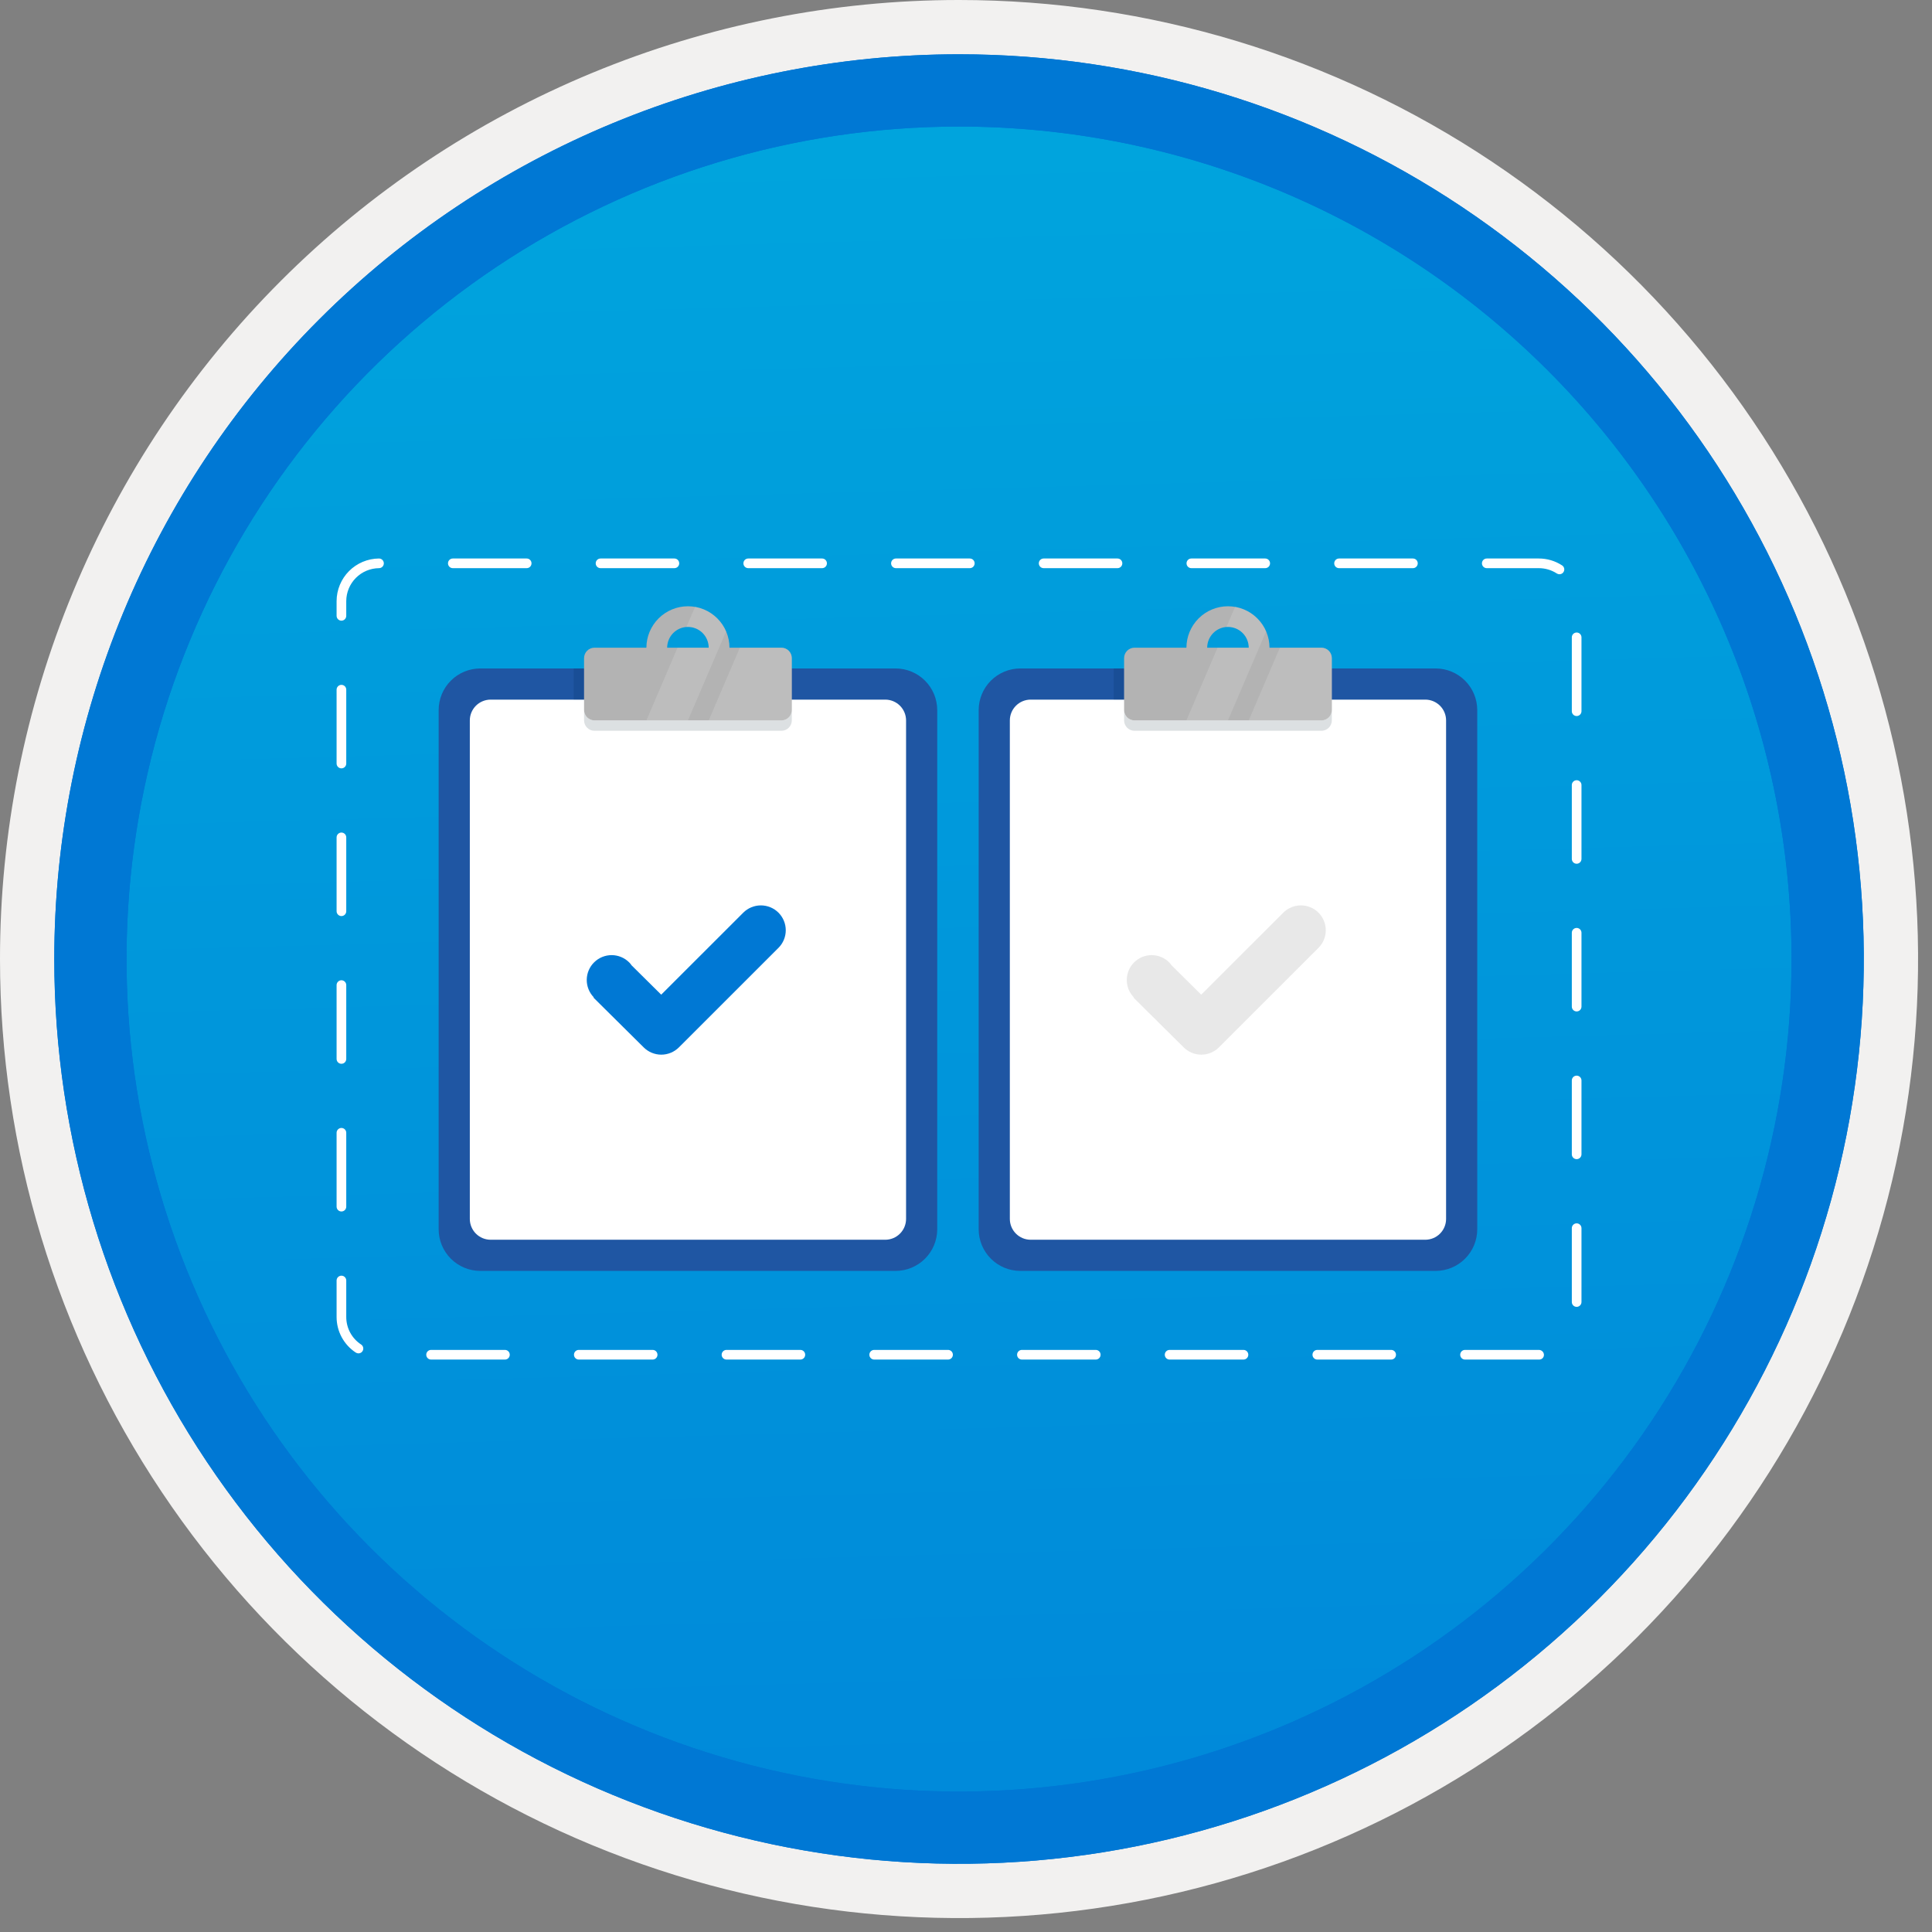
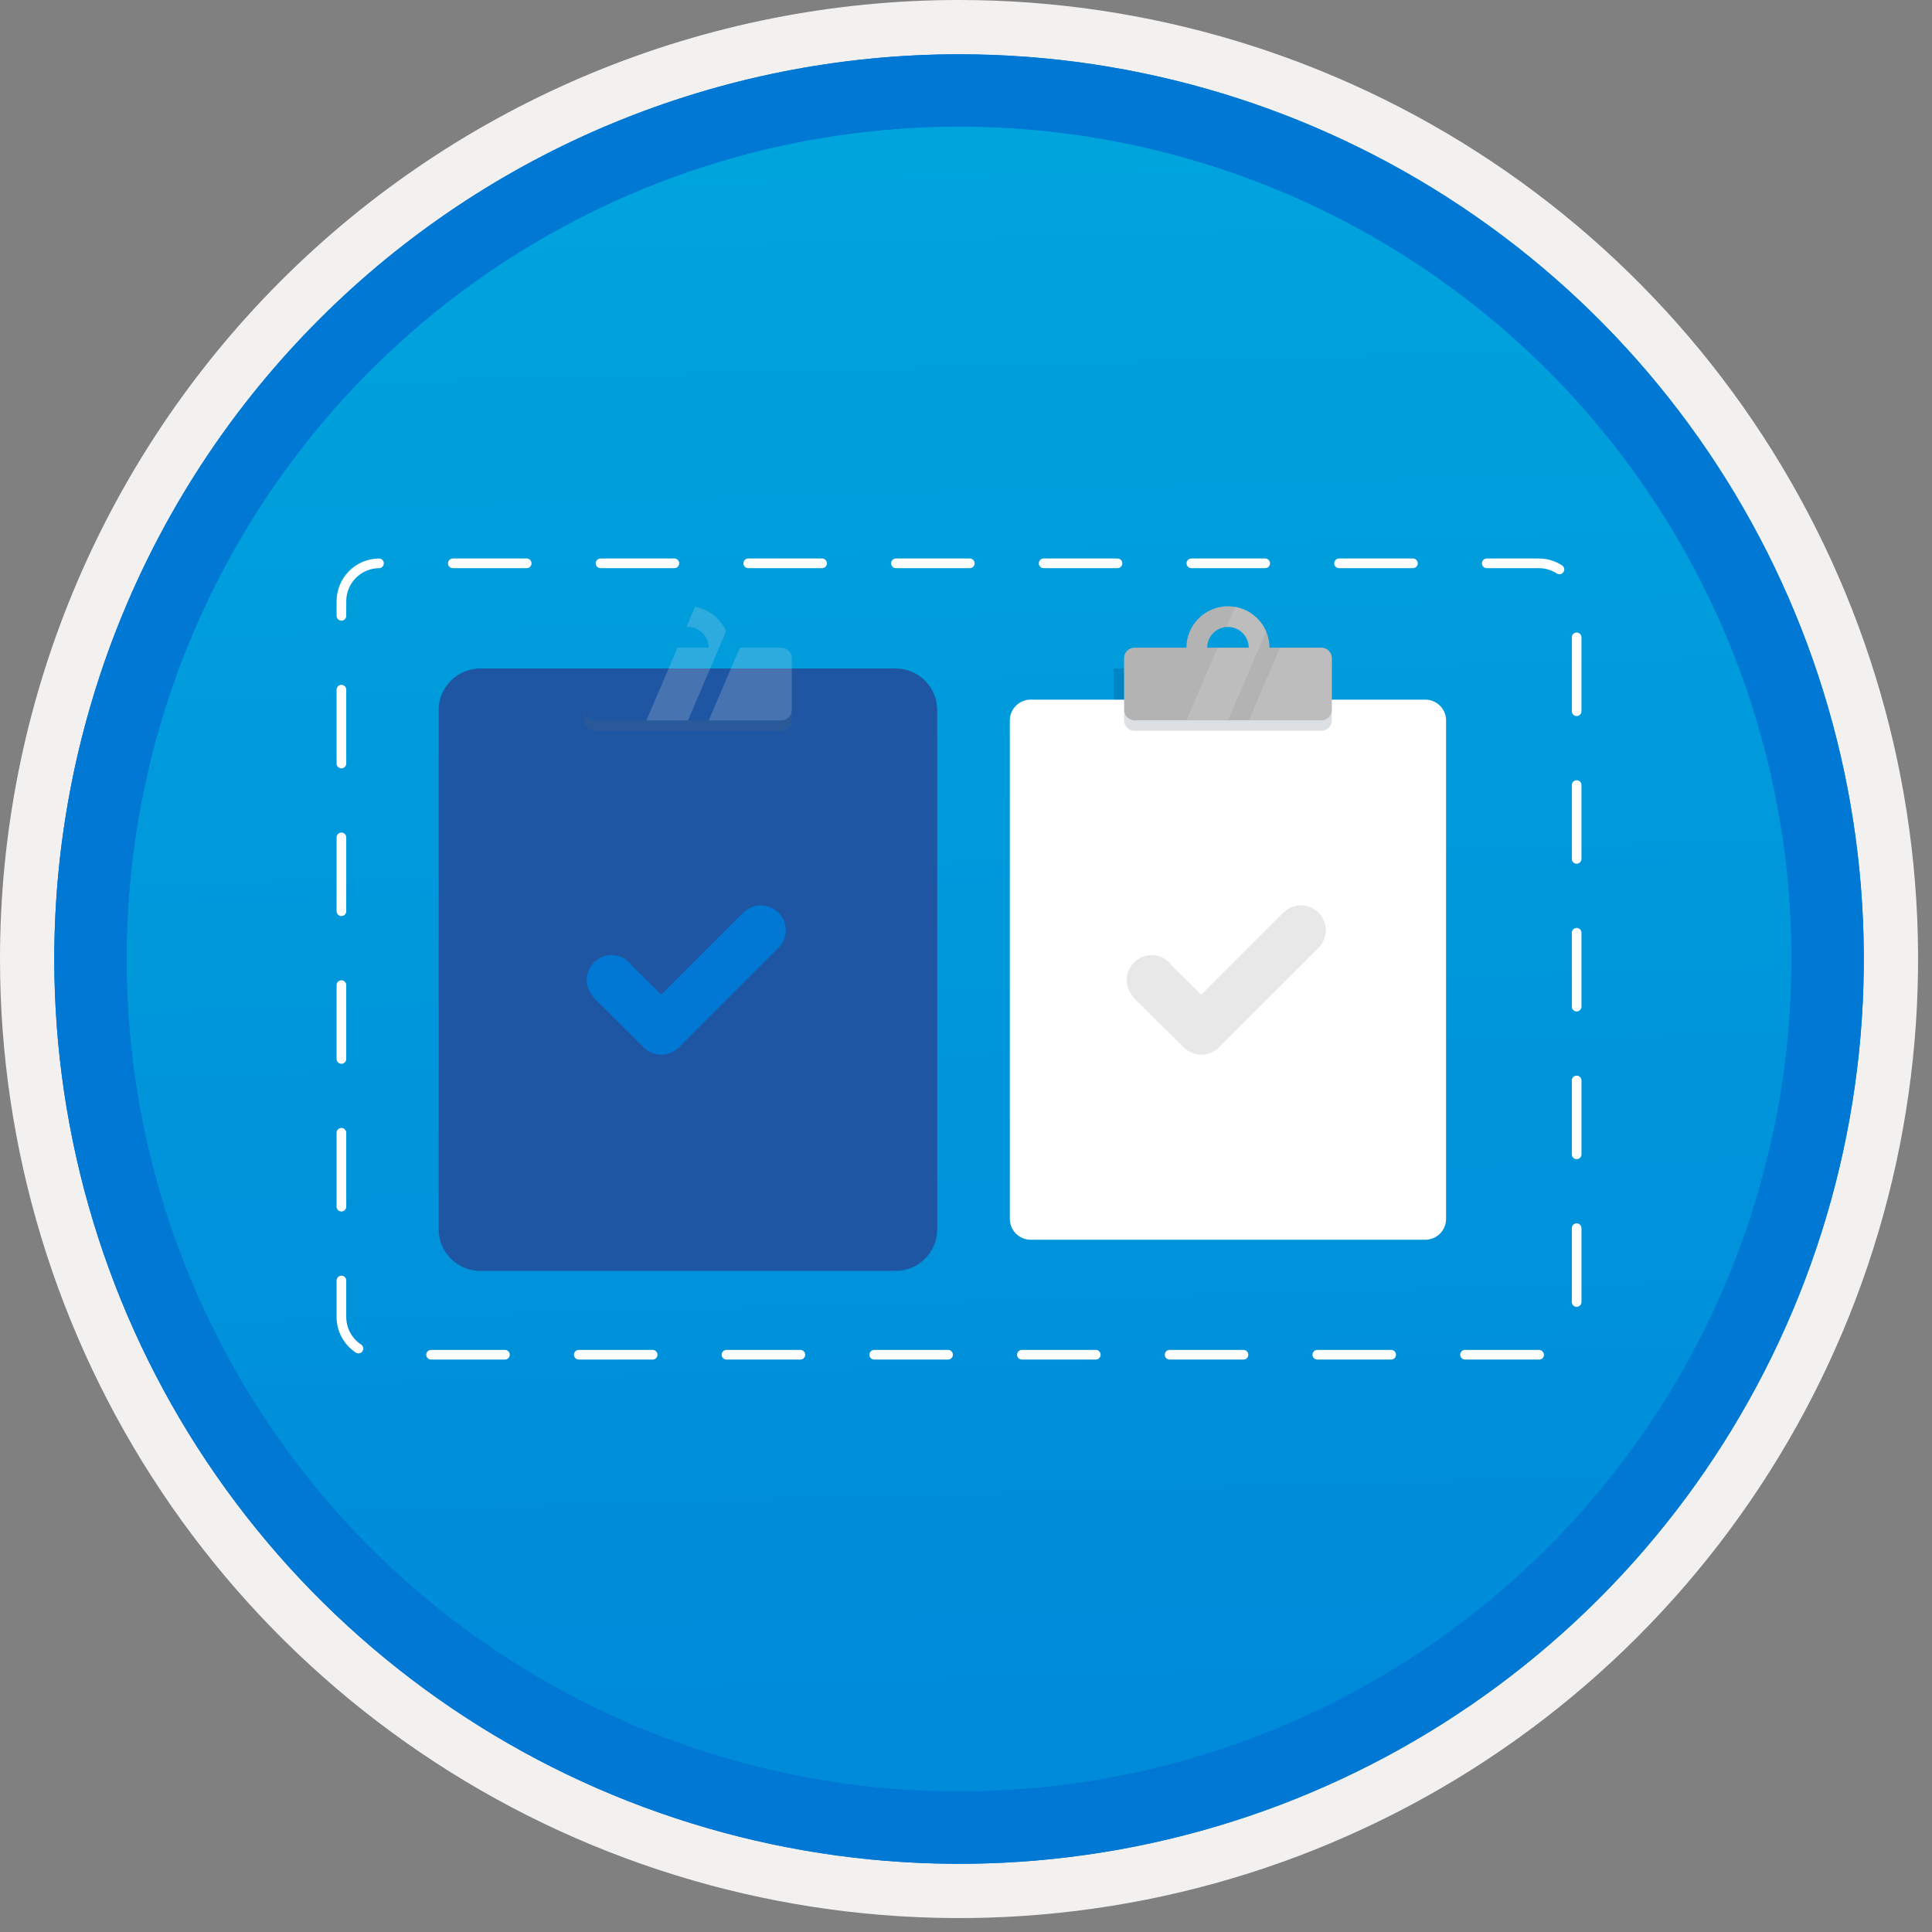
<svg xmlns="http://www.w3.org/2000/svg" width="100" height="100" viewBox="0 0 100 100" fill="none">
  <rect x="0" y="0" width="100" height="100" fill="#808080" stroke="none" />
  <g clip-path="url(#clip0_404_1910)">
    <path d="M49.64 96.45C40.382 96.45 31.332 93.704 23.634 88.561C15.936 83.417 9.936 76.107 6.393 67.553C2.85 59 1.923 49.588 3.73 40.508C5.536 31.427 9.994 23.087 16.54 16.54C23.087 9.994 31.428 5.535 40.508 3.729C49.588 1.923 59 2.85 67.553 6.393C76.107 9.936 83.418 15.936 88.561 23.634C93.705 31.331 96.45 40.382 96.45 49.64C96.451 55.787 95.24 61.874 92.888 67.554C90.535 73.233 87.088 78.394 82.741 82.74C78.394 87.087 73.234 90.535 67.554 92.888C61.875 95.24 55.787 96.45 49.64 96.45V96.45Z" fill="url(#paint0_linear_404_1910)" />
    <path fill-rule="evenodd" clip-rule="evenodd" d="M95.54 49.64C95.54 58.718 92.848 67.592 87.805 75.141C82.761 82.689 75.592 88.572 67.205 92.046C58.818 95.52 49.589 96.429 40.685 94.658C31.782 92.887 23.603 88.515 17.184 82.096C10.765 75.677 6.393 67.498 4.622 58.594C2.851 49.691 3.76 40.462 7.234 32.075C10.708 23.688 16.591 16.519 24.139 11.475C31.688 6.432 40.562 3.74 49.64 3.74C55.668 3.74 61.636 4.927 67.205 7.234C72.774 9.54 77.834 12.921 82.096 17.184C86.359 21.446 89.739 26.506 92.046 32.075C94.353 37.644 95.54 43.612 95.54 49.64V49.64ZM49.64 -0C59.458 -0 69.055 2.911 77.219 8.366C85.382 13.82 91.744 21.573 95.501 30.643C99.258 39.714 100.242 49.695 98.326 59.324C96.411 68.953 91.683 77.798 84.741 84.741C77.799 91.683 68.954 96.411 59.324 98.326C49.695 100.241 39.714 99.258 30.644 95.501C21.573 91.744 13.82 85.382 8.366 77.218C2.911 69.055 -1.61629e-06 59.458 3.61524e-07 49.64C-0.001 43.121 1.283 36.666 3.777 30.642C6.271 24.62 9.928 19.147 14.537 14.537C19.147 9.928 24.62 6.271 30.643 3.777C36.666 1.283 43.121 -0.001 49.64 -0V-0Z" fill="#F2F1F0" />
    <path fill-rule="evenodd" clip-rule="evenodd" d="M92.73 49.64C92.73 58.162 90.202 66.493 85.468 73.579C80.733 80.666 74.003 86.189 66.129 89.45C58.256 92.711 49.592 93.565 41.233 91.902C32.874 90.239 25.197 86.135 19.17 80.109C13.144 74.083 9.04 66.405 7.378 58.046C5.715 49.688 6.568 41.024 9.83 33.15C13.091 25.276 18.614 18.547 25.7 13.812C32.786 9.077 41.117 6.55 49.64 6.55C55.298 6.55 60.902 7.664 66.13 9.829C71.358 11.995 76.108 15.169 80.11 19.17C84.111 23.171 87.285 27.922 89.45 33.15C91.616 38.378 92.73 43.981 92.73 49.64ZM49.64 2.81C58.902 2.81 67.956 5.557 75.657 10.702C83.358 15.848 89.36 23.162 92.905 31.719C96.449 40.276 97.377 49.692 95.57 58.776C93.763 67.86 89.303 76.204 82.753 82.754C76.204 89.303 67.86 93.763 58.776 95.57C49.691 97.377 40.276 96.45 31.718 92.905C23.161 89.361 15.848 83.359 10.702 75.657C5.556 67.956 2.81 58.902 2.81 49.64C2.811 37.22 7.745 25.31 16.527 16.527C25.309 7.745 37.22 2.811 49.64 2.81V2.81Z" fill="#0078D4" />
    <path fill-rule="evenodd" clip-rule="evenodd" d="M92.73 49.64C92.73 58.162 90.202 66.493 85.468 73.579C80.733 80.665 74.003 86.189 66.129 89.45C58.256 92.711 49.592 93.565 41.233 91.902C32.874 90.239 25.197 86.135 19.17 80.109C13.144 74.083 9.04 66.405 7.378 58.046C5.715 49.688 6.568 41.024 9.83 33.15C13.091 25.276 18.614 18.547 25.7 13.812C32.786 9.077 41.117 6.55 49.64 6.55C55.298 6.55 60.902 7.664 66.13 9.829C71.358 11.995 76.108 15.169 80.11 19.17C84.111 23.171 87.285 27.922 89.45 33.15C91.616 38.378 92.73 43.981 92.73 49.64V49.64ZM49.64 2.81C58.902 2.81 67.956 5.556 75.657 10.702C83.358 15.848 89.36 23.162 92.905 31.719C96.449 40.276 97.377 49.692 95.57 58.776C93.763 67.86 89.303 76.204 82.753 82.754C76.204 89.303 67.86 93.763 58.776 95.57C49.691 97.377 40.276 96.45 31.718 92.905C23.161 89.361 15.848 83.358 10.702 75.657C5.556 67.956 2.81 58.902 2.81 49.64C2.811 37.22 7.745 25.309 16.527 16.527C25.309 7.745 37.22 2.811 49.64 2.81V2.81Z" fill="#0078D4" />
    <path fill-rule="evenodd" clip-rule="evenodd" d="M24.855 65.782C24.285 65.78 23.739 65.553 23.336 65.15C22.933 64.747 22.706 64.201 22.705 63.631V36.75C22.706 36.18 22.933 35.634 23.336 35.231C23.739 34.828 24.285 34.601 24.855 34.599H46.36C46.93 34.601 47.476 34.828 47.879 35.231C48.282 35.634 48.509 36.18 48.511 36.75V63.631C48.509 64.201 48.282 64.747 47.879 65.15C47.476 65.553 46.93 65.78 46.36 65.782H24.855Z" fill="#1F56A3" />
-     <path fill-rule="evenodd" clip-rule="evenodd" d="M24.318 63.093V37.288C24.318 37.002 24.432 36.73 24.633 36.528C24.835 36.327 25.108 36.213 25.393 36.212H45.823C46.108 36.213 46.381 36.327 46.582 36.528C46.784 36.73 46.897 37.002 46.898 37.288V63.093C46.897 63.378 46.784 63.651 46.582 63.853C46.381 64.055 46.108 64.168 45.823 64.169H25.393C25.108 64.168 24.835 64.055 24.633 63.853C24.432 63.651 24.318 63.378 24.318 63.093Z" fill="white" />
-     <path opacity="0.2" fill-rule="evenodd" clip-rule="evenodd" d="M29.694 36.212H30.232V34.599H29.694V36.212Z" fill="#003067" />
    <path opacity="0.2" fill-rule="evenodd" clip-rule="evenodd" d="M40.446 37.287H30.769C30.627 37.287 30.49 37.23 30.389 37.13C30.289 37.029 30.232 36.892 30.231 36.75V37.287C30.232 37.43 30.289 37.566 30.389 37.667C30.49 37.768 30.627 37.825 30.769 37.825H40.446C40.589 37.825 40.725 37.768 40.826 37.667C40.927 37.566 40.983 37.43 40.984 37.287V36.75C40.983 36.892 40.927 37.029 40.826 37.13C40.725 37.23 40.589 37.287 40.446 37.287V37.287Z" fill="#546670" />
-     <path fill-rule="evenodd" clip-rule="evenodd" d="M35.608 32.449C35.893 32.449 36.166 32.563 36.368 32.764C36.569 32.966 36.683 33.239 36.683 33.524H34.532C34.533 33.239 34.646 32.966 34.848 32.764C35.049 32.562 35.323 32.449 35.608 32.449V32.449ZM40.446 33.524H37.758C37.757 32.955 37.529 32.41 37.126 32.008C36.723 31.606 36.177 31.38 35.608 31.38C35.038 31.38 34.492 31.606 34.089 32.008C33.686 32.41 33.459 32.955 33.457 33.524H30.769C30.627 33.525 30.49 33.581 30.389 33.682C30.289 33.783 30.232 33.919 30.231 34.062V36.75C30.232 36.892 30.289 37.029 30.389 37.13C30.49 37.23 30.627 37.287 30.769 37.288H40.446C40.589 37.287 40.725 37.23 40.826 37.13C40.927 37.029 40.983 36.892 40.984 36.75V34.062C40.983 33.919 40.927 33.783 40.826 33.682C40.725 33.581 40.589 33.525 40.446 33.524V33.524Z" fill="#B3B3B3" />
    <path opacity="0.2" fill-rule="evenodd" clip-rule="evenodd" d="M40.984 36.75V34.062C40.984 33.919 40.927 33.783 40.826 33.682C40.725 33.581 40.589 33.524 40.447 33.524H38.296L36.683 37.287H40.447C40.589 37.287 40.725 37.23 40.826 37.13C40.927 37.029 40.984 36.892 40.984 36.75V36.75Z" fill="#E8E8E8" />
    <path opacity="0.2" fill-rule="evenodd" clip-rule="evenodd" d="M35.976 31.411L35.528 32.457C35.554 32.455 35.58 32.449 35.608 32.449C35.893 32.449 36.166 32.562 36.368 32.764C36.569 32.966 36.683 33.239 36.683 33.524H35.07L33.457 37.287H35.608L37.584 32.677C37.442 32.349 37.221 32.061 36.94 31.84C36.659 31.619 36.328 31.471 35.976 31.411V31.411Z" fill="#E8E8E8" />
    <path fill-rule="evenodd" clip-rule="evenodd" d="M40.294 47.24C40.052 46.998 39.724 46.863 39.383 46.863C39.041 46.863 38.713 46.998 38.471 47.24L34.224 51.484L32.69 49.965C32.654 49.911 32.614 49.862 32.569 49.816C32.329 49.575 32.003 49.439 31.664 49.437C31.324 49.436 30.997 49.569 30.755 49.807C30.512 50.045 30.374 50.37 30.37 50.709C30.366 51.049 30.497 51.377 30.733 51.621L30.718 51.636L33.317 54.212C33.559 54.453 33.886 54.589 34.228 54.589C34.57 54.589 34.898 54.453 35.14 54.212L40.29 49.064L40.294 49.061C40.413 48.941 40.508 48.799 40.573 48.643C40.638 48.487 40.671 48.319 40.671 48.15C40.671 47.981 40.638 47.814 40.573 47.658C40.508 47.502 40.413 47.359 40.294 47.24Z" fill="#0078D4" />
-     <path fill-rule="evenodd" clip-rule="evenodd" d="M52.807 65.782C52.237 65.78 51.691 65.553 51.288 65.15C50.885 64.747 50.658 64.201 50.656 63.631V36.75C50.658 36.18 50.885 35.634 51.288 35.231C51.691 34.828 52.237 34.601 52.807 34.599H74.312C74.882 34.601 75.428 34.828 75.831 35.231C76.234 35.634 76.461 36.18 76.462 36.75V63.631C76.461 64.201 76.234 64.747 75.831 65.15C75.428 65.553 74.882 65.78 74.312 65.782H52.807Z" fill="#1F56A3" />
    <path fill-rule="evenodd" clip-rule="evenodd" d="M52.269 63.093V37.288C52.27 37.002 52.383 36.73 52.585 36.528C52.786 36.327 53.059 36.213 53.344 36.212H73.774C74.059 36.213 74.332 36.327 74.534 36.528C74.735 36.73 74.849 37.002 74.849 37.288V63.093C74.849 63.378 74.735 63.651 74.534 63.853C74.332 64.055 74.059 64.168 73.774 64.169H53.344C53.059 64.168 52.786 64.055 52.585 63.853C52.383 63.651 52.27 63.378 52.269 63.093Z" fill="white" />
    <path opacity="0.2" fill-rule="evenodd" clip-rule="evenodd" d="M57.645 36.212H58.183V34.599H57.645V36.212Z" fill="#003067" />
    <path opacity="0.2" fill-rule="evenodd" clip-rule="evenodd" d="M68.398 37.287H58.721C58.578 37.287 58.442 37.23 58.341 37.13C58.24 37.029 58.184 36.892 58.183 36.75V37.287C58.184 37.43 58.24 37.566 58.341 37.667C58.442 37.768 58.578 37.825 58.721 37.825H68.398C68.54 37.825 68.677 37.768 68.778 37.667C68.878 37.566 68.935 37.43 68.936 37.287V36.75C68.935 36.892 68.878 37.029 68.778 37.13C68.677 37.23 68.54 37.287 68.398 37.287V37.287Z" fill="#546670" />
    <path fill-rule="evenodd" clip-rule="evenodd" d="M63.559 32.449C63.844 32.449 64.118 32.563 64.319 32.764C64.521 32.966 64.634 33.239 64.635 33.524H62.484C62.484 33.239 62.598 32.966 62.799 32.764C63.001 32.562 63.274 32.449 63.559 32.449V32.449ZM68.398 33.524H65.71C65.708 32.955 65.481 32.41 65.078 32.008C64.675 31.606 64.129 31.38 63.559 31.38C62.99 31.38 62.444 31.606 62.041 32.008C61.638 32.41 61.411 32.955 61.409 33.524H58.721C58.578 33.525 58.442 33.581 58.341 33.682C58.24 33.783 58.184 33.919 58.183 34.062V36.75C58.184 36.892 58.24 37.029 58.341 37.13C58.442 37.23 58.578 37.287 58.721 37.288H68.398C68.54 37.287 68.677 37.23 68.778 37.13C68.878 37.029 68.935 36.892 68.936 36.75V34.062C68.935 33.919 68.878 33.783 68.778 33.682C68.677 33.581 68.54 33.525 68.398 33.524V33.524Z" fill="#B3B3B3" />
    <path opacity="0.2" fill-rule="evenodd" clip-rule="evenodd" d="M68.936 36.75V34.062C68.935 33.919 68.878 33.783 68.778 33.682C68.677 33.581 68.54 33.525 68.398 33.524H66.247L64.635 37.287H68.398C68.54 37.287 68.677 37.23 68.778 37.13C68.878 37.029 68.935 36.892 68.936 36.75V36.75Z" fill="#E8E8E8" />
    <path opacity="0.2" fill-rule="evenodd" clip-rule="evenodd" d="M63.928 31.411L63.479 32.457C63.506 32.455 63.532 32.449 63.559 32.449C63.844 32.449 64.118 32.562 64.319 32.764C64.521 32.966 64.634 33.239 64.635 33.524H63.022L61.409 37.287H63.559L65.535 32.677C65.393 32.349 65.172 32.061 64.891 31.84C64.611 31.619 64.279 31.471 63.928 31.411V31.411Z" fill="#E8E8E8" />
    <path fill-rule="evenodd" clip-rule="evenodd" d="M68.245 47.24C68.003 46.998 67.676 46.863 67.334 46.863C66.992 46.863 66.665 46.998 66.423 47.24L62.175 51.484L60.641 49.965C60.605 49.911 60.565 49.862 60.52 49.816C60.28 49.575 59.955 49.439 59.615 49.437C59.275 49.436 58.949 49.569 58.706 49.807C58.464 50.045 58.326 50.37 58.322 50.709C58.318 51.049 58.448 51.377 58.685 51.621L58.669 51.636L61.268 54.212C61.51 54.453 61.838 54.589 62.18 54.589C62.521 54.589 62.849 54.453 63.091 54.212L68.241 49.064L68.245 49.061C68.365 48.941 68.46 48.799 68.524 48.643C68.589 48.487 68.622 48.319 68.622 48.15C68.622 47.981 68.589 47.814 68.524 47.658C68.46 47.502 68.365 47.359 68.245 47.24V47.24Z" fill="#E8E8E8" />
    <path d="M79.674 70.371H75.83C75.763 70.371 75.7 70.345 75.653 70.298C75.606 70.251 75.58 70.187 75.58 70.121C75.58 70.055 75.606 69.991 75.653 69.944C75.7 69.897 75.763 69.871 75.83 69.871H79.652C79.719 69.871 79.784 69.897 79.833 69.943C79.882 69.99 79.911 70.054 79.914 70.121C79.915 70.153 79.909 70.186 79.898 70.216C79.886 70.246 79.869 70.273 79.847 70.297C79.825 70.32 79.798 70.339 79.768 70.351C79.739 70.364 79.707 70.371 79.674 70.371V70.371ZM72.006 70.371H68.184C68.118 70.371 68.054 70.345 68.007 70.298C67.96 70.251 67.934 70.187 67.934 70.121C67.934 70.055 67.96 69.991 68.007 69.944C68.054 69.897 68.118 69.871 68.184 69.871H72.006C72.073 69.871 72.136 69.897 72.183 69.944C72.23 69.991 72.256 70.055 72.256 70.121C72.256 70.187 72.23 70.251 72.183 70.298C72.136 70.345 72.073 70.371 72.006 70.371H72.006ZM64.362 70.371H60.539C60.472 70.371 60.409 70.345 60.362 70.298C60.315 70.251 60.289 70.187 60.289 70.121C60.289 70.055 60.315 69.991 60.362 69.944C60.409 69.897 60.472 69.871 60.539 69.871H64.362C64.428 69.871 64.492 69.897 64.539 69.944C64.585 69.991 64.612 70.055 64.612 70.121C64.612 70.187 64.585 70.251 64.539 70.298C64.492 70.345 64.428 70.371 64.362 70.371H64.362ZM56.716 70.371H52.894C52.828 70.371 52.764 70.345 52.717 70.298C52.67 70.251 52.644 70.187 52.644 70.121C52.644 70.055 52.67 69.991 52.717 69.944C52.764 69.897 52.828 69.871 52.894 69.871H56.716C56.783 69.871 56.846 69.897 56.893 69.944C56.94 69.991 56.966 70.055 56.966 70.121C56.966 70.187 56.94 70.251 56.893 70.298C56.846 70.345 56.783 70.371 56.716 70.371H56.716ZM49.071 70.371H45.248C45.182 70.371 45.119 70.345 45.072 70.298C45.025 70.251 44.998 70.187 44.998 70.121C44.998 70.055 45.025 69.991 45.072 69.944C45.119 69.897 45.182 69.871 45.248 69.871H49.071C49.137 69.871 49.201 69.897 49.248 69.944C49.294 69.991 49.321 70.055 49.321 70.121C49.321 70.187 49.294 70.251 49.248 70.298C49.201 70.345 49.137 70.371 49.071 70.371H49.071ZM41.426 70.371H37.603C37.537 70.371 37.473 70.345 37.426 70.298C37.379 70.251 37.353 70.187 37.353 70.121C37.353 70.055 37.379 69.991 37.426 69.944C37.473 69.897 37.537 69.871 37.603 69.871H41.426C41.493 69.871 41.556 69.897 41.603 69.944C41.65 69.991 41.676 70.055 41.676 70.121C41.676 70.187 41.65 70.251 41.603 70.298C41.556 70.345 41.493 70.371 41.426 70.371H41.426ZM33.781 70.371H29.959C29.892 70.371 29.829 70.345 29.782 70.298C29.735 70.251 29.709 70.187 29.709 70.121C29.709 70.055 29.735 69.991 29.782 69.944C29.829 69.897 29.892 69.871 29.959 69.871H33.781C33.847 69.871 33.911 69.897 33.958 69.944C34.004 69.991 34.031 70.055 34.031 70.121C34.031 70.187 34.004 70.251 33.958 70.298C33.911 70.345 33.847 70.371 33.781 70.371H33.781ZM26.135 70.371H22.313C22.247 70.371 22.183 70.345 22.136 70.298C22.089 70.251 22.063 70.187 22.063 70.121C22.063 70.055 22.089 69.991 22.136 69.944C22.183 69.897 22.247 69.871 22.313 69.871H26.135C26.202 69.871 26.265 69.897 26.312 69.944C26.359 69.991 26.385 70.055 26.385 70.121C26.385 70.187 26.359 70.251 26.312 70.298C26.265 70.345 26.202 70.371 26.135 70.371H26.135ZM18.553 70.05C18.504 70.05 18.456 70.036 18.416 70.009C18.11 69.809 17.859 69.535 17.685 69.213C17.512 68.892 17.422 68.532 17.422 68.166V66.279C17.422 66.213 17.449 66.149 17.496 66.102C17.543 66.055 17.606 66.029 17.672 66.029C17.739 66.029 17.802 66.055 17.849 66.102C17.896 66.149 17.922 66.213 17.922 66.279V68.166C17.922 68.449 17.991 68.728 18.126 68.977C18.26 69.225 18.454 69.437 18.691 69.591C18.736 69.621 18.77 69.664 18.788 69.715C18.807 69.765 18.808 69.82 18.793 69.872C18.777 69.924 18.746 69.969 18.703 70.001C18.659 70.033 18.607 70.05 18.553 70.05V70.05ZM81.607 67.643C81.541 67.642 81.477 67.616 81.43 67.569C81.383 67.522 81.357 67.459 81.357 67.393V63.57C81.357 63.504 81.383 63.44 81.43 63.394C81.477 63.347 81.541 63.32 81.607 63.32C81.673 63.32 81.737 63.347 81.784 63.394C81.831 63.44 81.857 63.504 81.857 63.57V67.393C81.857 67.459 81.831 67.522 81.784 67.569C81.737 67.616 81.673 67.642 81.607 67.643V67.643ZM17.672 62.706C17.606 62.706 17.543 62.68 17.496 62.633C17.449 62.586 17.422 62.522 17.422 62.456V58.633C17.422 58.567 17.449 58.503 17.496 58.456C17.543 58.41 17.606 58.383 17.672 58.383C17.739 58.383 17.802 58.41 17.849 58.456C17.896 58.503 17.922 58.567 17.922 58.633V62.456C17.922 62.522 17.896 62.586 17.849 62.633C17.802 62.68 17.739 62.706 17.672 62.706V62.706ZM81.607 59.998C81.541 59.998 81.477 59.971 81.43 59.924C81.383 59.877 81.357 59.814 81.357 59.748V55.925C81.357 55.858 81.383 55.795 81.43 55.748C81.477 55.701 81.541 55.675 81.607 55.675C81.673 55.675 81.737 55.701 81.784 55.748C81.831 55.795 81.857 55.858 81.857 55.925V59.748C81.857 59.814 81.831 59.877 81.784 59.924C81.737 59.971 81.673 59.998 81.607 59.998ZM17.672 55.061C17.606 55.061 17.543 55.035 17.496 54.988C17.449 54.941 17.422 54.877 17.422 54.811V50.988C17.422 50.922 17.449 50.858 17.496 50.812C17.543 50.765 17.606 50.738 17.672 50.738C17.739 50.738 17.802 50.765 17.849 50.812C17.896 50.858 17.922 50.922 17.922 50.988V54.811C17.922 54.877 17.896 54.941 17.849 54.988C17.802 55.035 17.739 55.061 17.672 55.061V55.061ZM81.607 52.352C81.541 52.352 81.477 52.326 81.43 52.279C81.383 52.232 81.357 52.168 81.357 52.102V48.28C81.357 48.214 81.383 48.15 81.43 48.103C81.477 48.056 81.541 48.03 81.607 48.03C81.673 48.03 81.737 48.056 81.784 48.103C81.831 48.15 81.857 48.214 81.857 48.28V52.102C81.857 52.168 81.831 52.232 81.784 52.279C81.737 52.326 81.673 52.352 81.607 52.352V52.352ZM17.672 47.416C17.606 47.416 17.543 47.389 17.496 47.342C17.449 47.295 17.422 47.232 17.422 47.166V43.343C17.422 43.277 17.449 43.213 17.496 43.166C17.543 43.12 17.606 43.093 17.672 43.093C17.739 43.093 17.802 43.12 17.849 43.166C17.896 43.213 17.922 43.277 17.922 43.343V47.166C17.922 47.232 17.896 47.295 17.849 47.342C17.802 47.389 17.739 47.416 17.672 47.416ZM81.607 44.707C81.541 44.707 81.477 44.681 81.43 44.634C81.383 44.587 81.357 44.523 81.357 44.457V40.634C81.357 40.568 81.383 40.504 81.43 40.458C81.477 40.411 81.541 40.384 81.607 40.384C81.673 40.384 81.737 40.411 81.784 40.458C81.831 40.504 81.857 40.568 81.857 40.634V44.457C81.857 44.523 81.831 44.587 81.784 44.634C81.737 44.681 81.673 44.707 81.607 44.707ZM17.672 39.77C17.606 39.77 17.543 39.744 17.496 39.697C17.449 39.65 17.422 39.587 17.422 39.52V35.698C17.422 35.631 17.449 35.568 17.496 35.521C17.543 35.474 17.606 35.448 17.672 35.448C17.739 35.448 17.802 35.474 17.849 35.521C17.896 35.568 17.922 35.631 17.922 35.698V39.52C17.922 39.587 17.896 39.65 17.849 39.697C17.802 39.744 17.739 39.77 17.672 39.77V39.77ZM81.607 37.062C81.541 37.062 81.477 37.036 81.43 36.989C81.383 36.942 81.357 36.878 81.357 36.812V32.989C81.357 32.923 81.383 32.859 81.43 32.812C81.477 32.766 81.541 32.739 81.607 32.739C81.673 32.739 81.737 32.766 81.784 32.812C81.831 32.859 81.857 32.923 81.857 32.989V36.812C81.857 36.878 81.831 36.942 81.784 36.989C81.737 37.036 81.673 37.062 81.607 37.062ZM17.672 32.126C17.606 32.125 17.543 32.099 17.496 32.052C17.449 32.005 17.422 31.942 17.422 31.875V31.113C17.424 30.531 17.655 29.973 18.065 29.56C18.475 29.148 19.032 28.913 19.614 28.908H19.616C19.682 28.908 19.746 28.934 19.793 28.981C19.84 29.027 19.866 29.091 19.867 29.157C19.867 29.224 19.841 29.287 19.794 29.334C19.748 29.381 19.684 29.408 19.618 29.408C19.168 29.412 18.737 29.593 18.42 29.912C18.102 30.232 17.924 30.663 17.922 31.113V31.875C17.922 31.942 17.896 32.005 17.849 32.052C17.802 32.099 17.739 32.126 17.672 32.126ZM80.716 29.723C80.668 29.723 80.621 29.709 80.581 29.683C80.304 29.503 79.981 29.408 79.652 29.408H76.955C76.888 29.408 76.825 29.382 76.778 29.335C76.731 29.288 76.705 29.224 76.705 29.158C76.705 29.092 76.731 29.028 76.778 28.981C76.825 28.934 76.888 28.908 76.955 28.908H79.652C80.078 28.908 80.495 29.031 80.852 29.264C80.897 29.293 80.932 29.336 80.951 29.387C80.97 29.437 80.972 29.492 80.956 29.544C80.941 29.596 80.909 29.641 80.866 29.674C80.823 29.706 80.77 29.723 80.716 29.723ZM73.132 29.408H69.309C69.243 29.408 69.179 29.382 69.132 29.335C69.085 29.288 69.059 29.224 69.059 29.158C69.059 29.092 69.085 29.028 69.132 28.981C69.179 28.934 69.243 28.908 69.309 28.908H73.132C73.199 28.908 73.262 28.934 73.309 28.981C73.356 29.028 73.382 29.092 73.382 29.158C73.382 29.224 73.356 29.288 73.309 29.335C73.262 29.382 73.199 29.408 73.132 29.408H73.132ZM65.487 29.408H61.665C61.598 29.408 61.535 29.382 61.488 29.335C61.441 29.288 61.415 29.224 61.415 29.158C61.415 29.092 61.441 29.028 61.488 28.981C61.535 28.934 61.598 28.908 61.665 28.908H65.487C65.553 28.908 65.617 28.934 65.664 28.981C65.71 29.028 65.737 29.092 65.737 29.158C65.737 29.224 65.71 29.288 65.664 29.335C65.617 29.382 65.553 29.408 65.487 29.408H65.487ZM57.841 29.408H54.019C53.953 29.408 53.889 29.382 53.842 29.335C53.795 29.288 53.769 29.224 53.769 29.158C53.769 29.092 53.795 29.028 53.842 28.981C53.889 28.934 53.953 28.908 54.019 28.908H57.841C57.908 28.908 57.971 28.934 58.018 28.981C58.065 29.028 58.091 29.092 58.091 29.158C58.091 29.224 58.065 29.288 58.018 29.335C57.971 29.382 57.908 29.408 57.841 29.408V29.408ZM50.197 29.408H46.373C46.307 29.408 46.244 29.382 46.197 29.335C46.15 29.288 46.123 29.224 46.123 29.158C46.123 29.092 46.15 29.028 46.197 28.981C46.244 28.934 46.307 28.908 46.373 28.908H50.197C50.263 28.908 50.327 28.934 50.374 28.981C50.42 29.028 50.447 29.092 50.447 29.158C50.447 29.224 50.42 29.288 50.374 29.335C50.327 29.382 50.263 29.408 50.197 29.408H50.197ZM42.551 29.408H38.729C38.663 29.408 38.599 29.382 38.552 29.335C38.505 29.288 38.479 29.224 38.479 29.158C38.479 29.092 38.505 29.028 38.552 28.981C38.599 28.934 38.663 28.908 38.729 28.908H42.551C42.618 28.908 42.681 28.934 42.728 28.981C42.775 29.028 42.801 29.092 42.801 29.158C42.801 29.224 42.775 29.288 42.728 29.335C42.681 29.382 42.618 29.408 42.551 29.408H42.551ZM34.906 29.408H31.084C31.017 29.408 30.954 29.382 30.907 29.335C30.86 29.288 30.834 29.224 30.834 29.158C30.834 29.092 30.86 29.028 30.907 28.981C30.954 28.934 31.017 28.908 31.084 28.908H34.906C34.972 28.908 35.036 28.934 35.083 28.981C35.129 29.028 35.156 29.092 35.156 29.158C35.156 29.224 35.129 29.288 35.083 29.335C35.036 29.382 34.972 29.408 34.906 29.408H34.906ZM27.261 29.408H23.438C23.372 29.408 23.308 29.382 23.261 29.335C23.214 29.288 23.188 29.224 23.188 29.158C23.188 29.092 23.214 29.028 23.261 28.981C23.308 28.934 23.372 28.908 23.438 28.908H27.261C27.328 28.908 27.391 28.934 27.438 28.981C27.485 29.028 27.511 29.092 27.511 29.158C27.511 29.224 27.485 29.288 27.438 29.335C27.391 29.382 27.328 29.408 27.261 29.408H27.261Z" fill="white" />
  </g>
  <defs>
    <linearGradient id="paint0_linear_404_1910" x1="47.87" y1="-15.153" x2="51.852" y2="130.615" gradientUnits="userSpaceOnUse">
      <stop stop-color="#00ABDE" />
      <stop offset="1" stop-color="#007ED8" />
    </linearGradient>
    <clipPath id="clip0_404_1910">
      <rect width="99.28" height="99.28" fill="white" />
    </clipPath>
  </defs>
</svg>